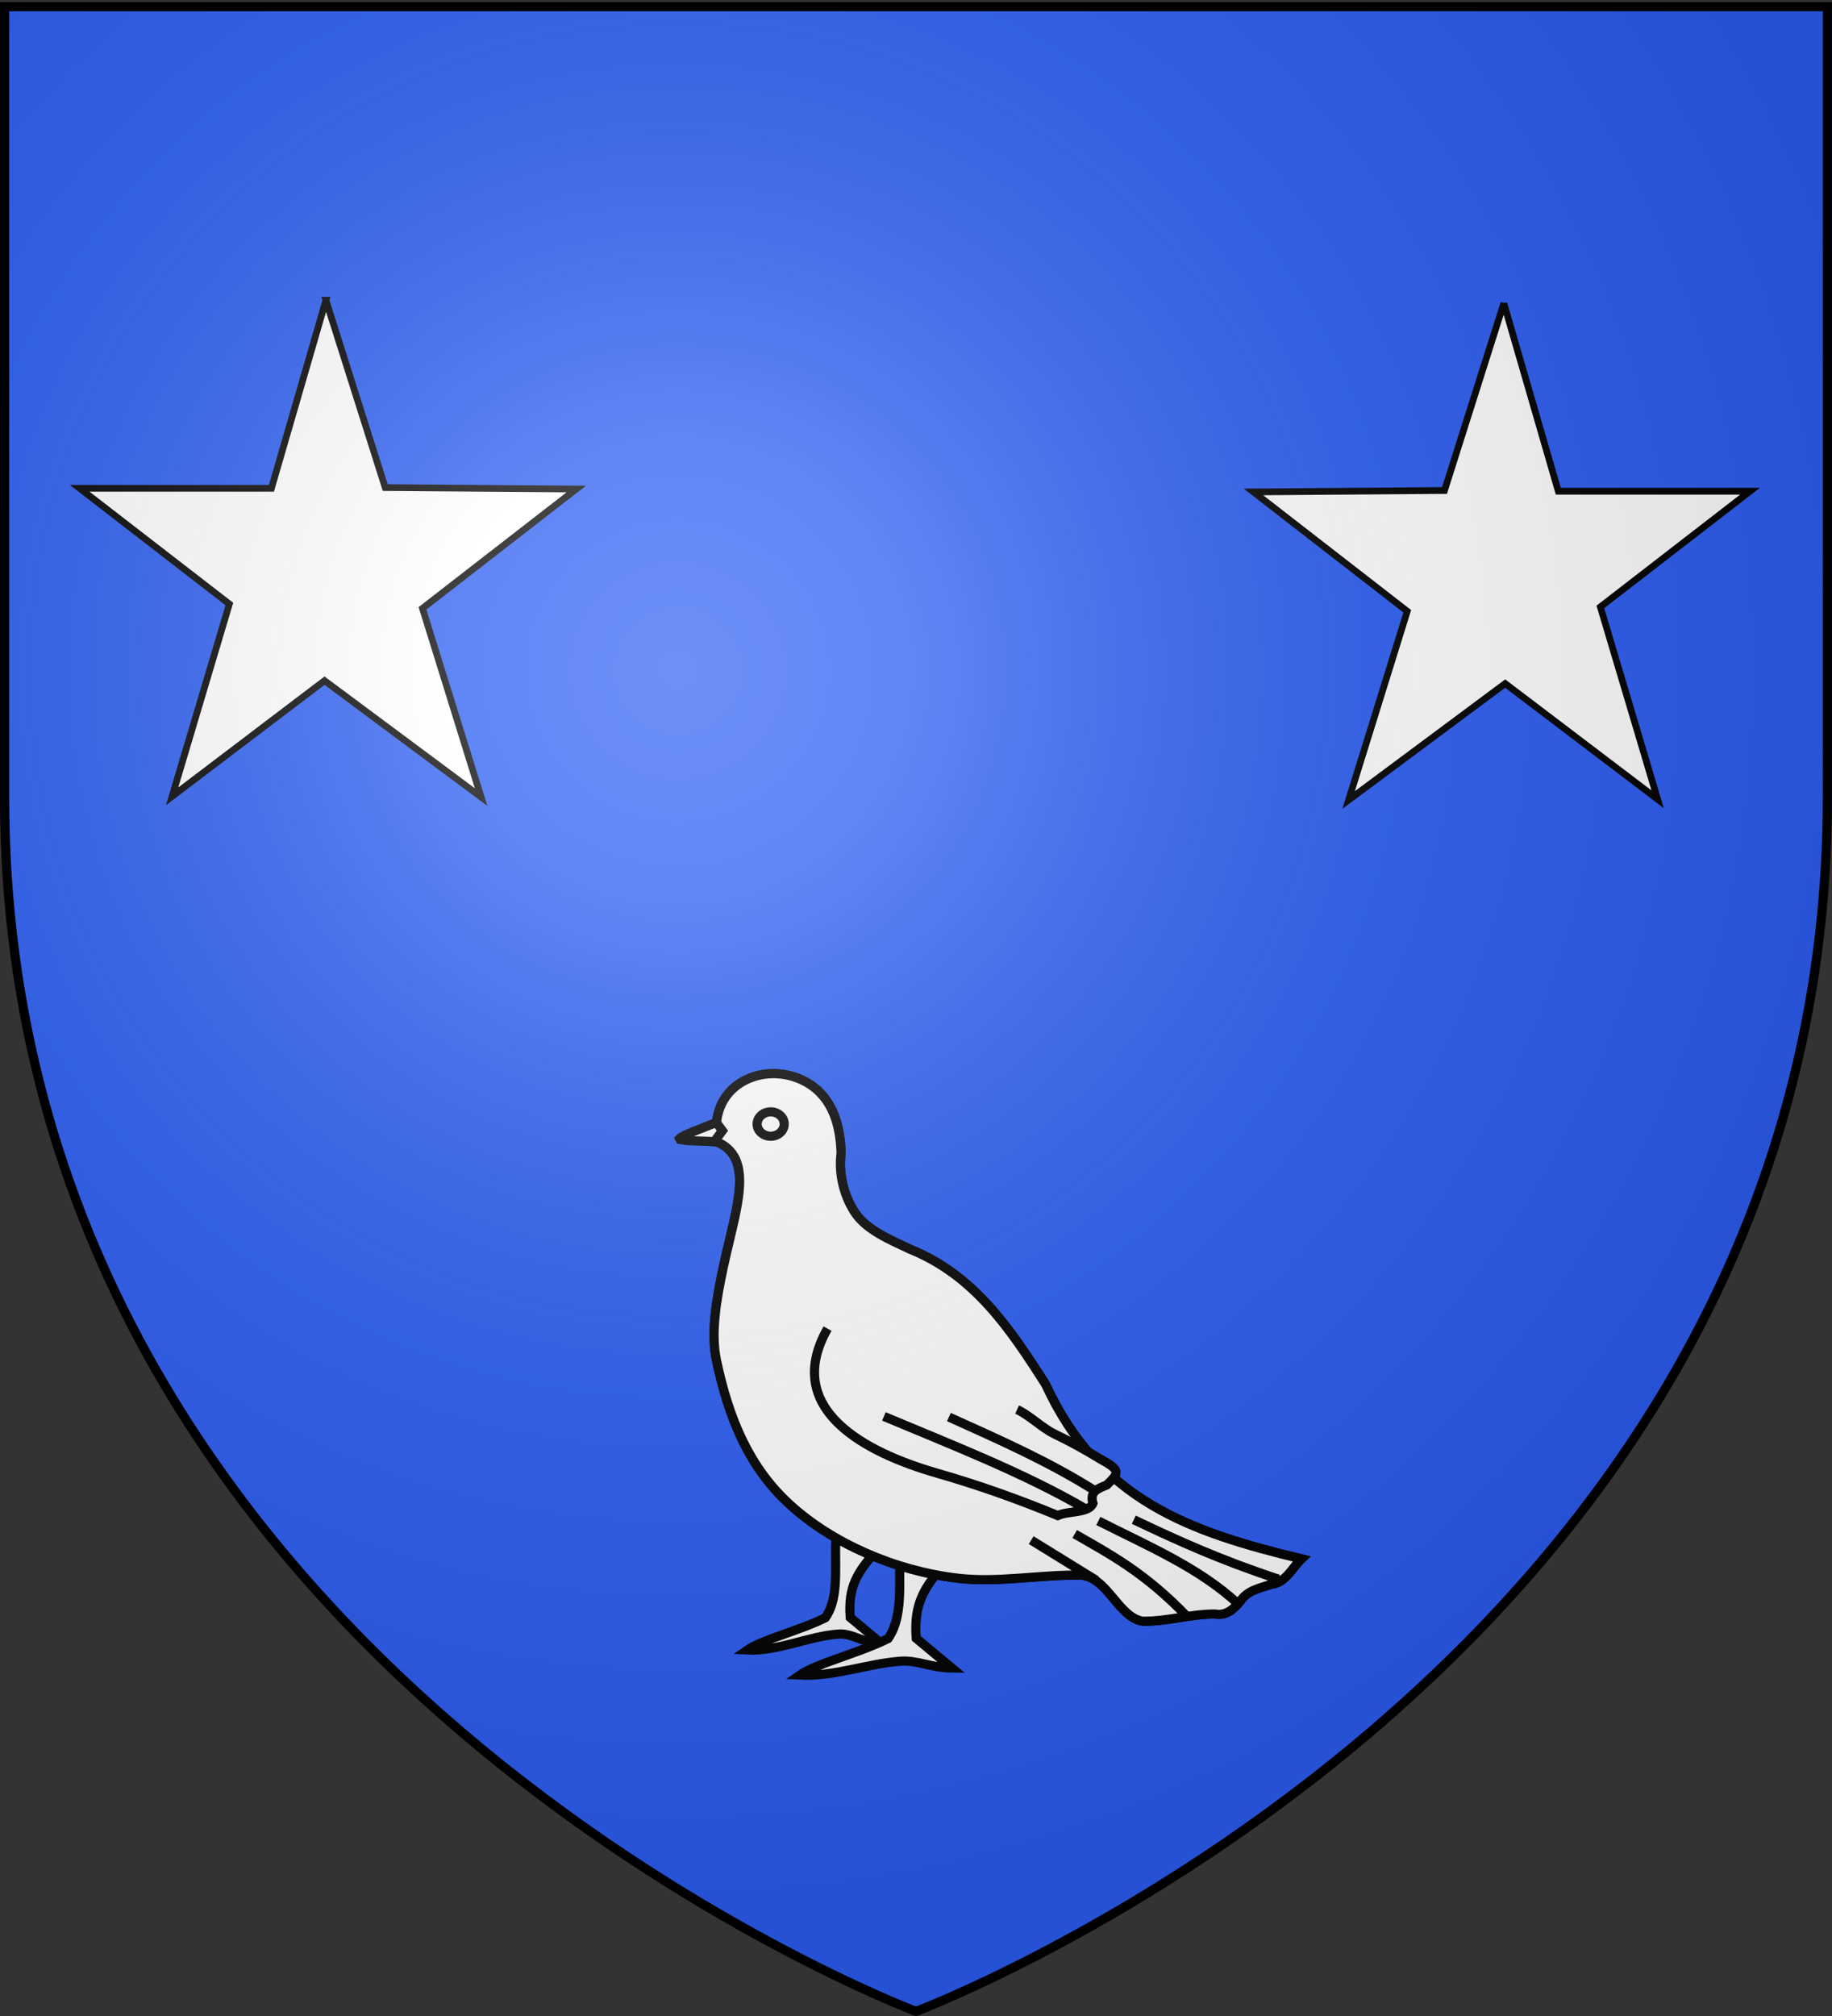
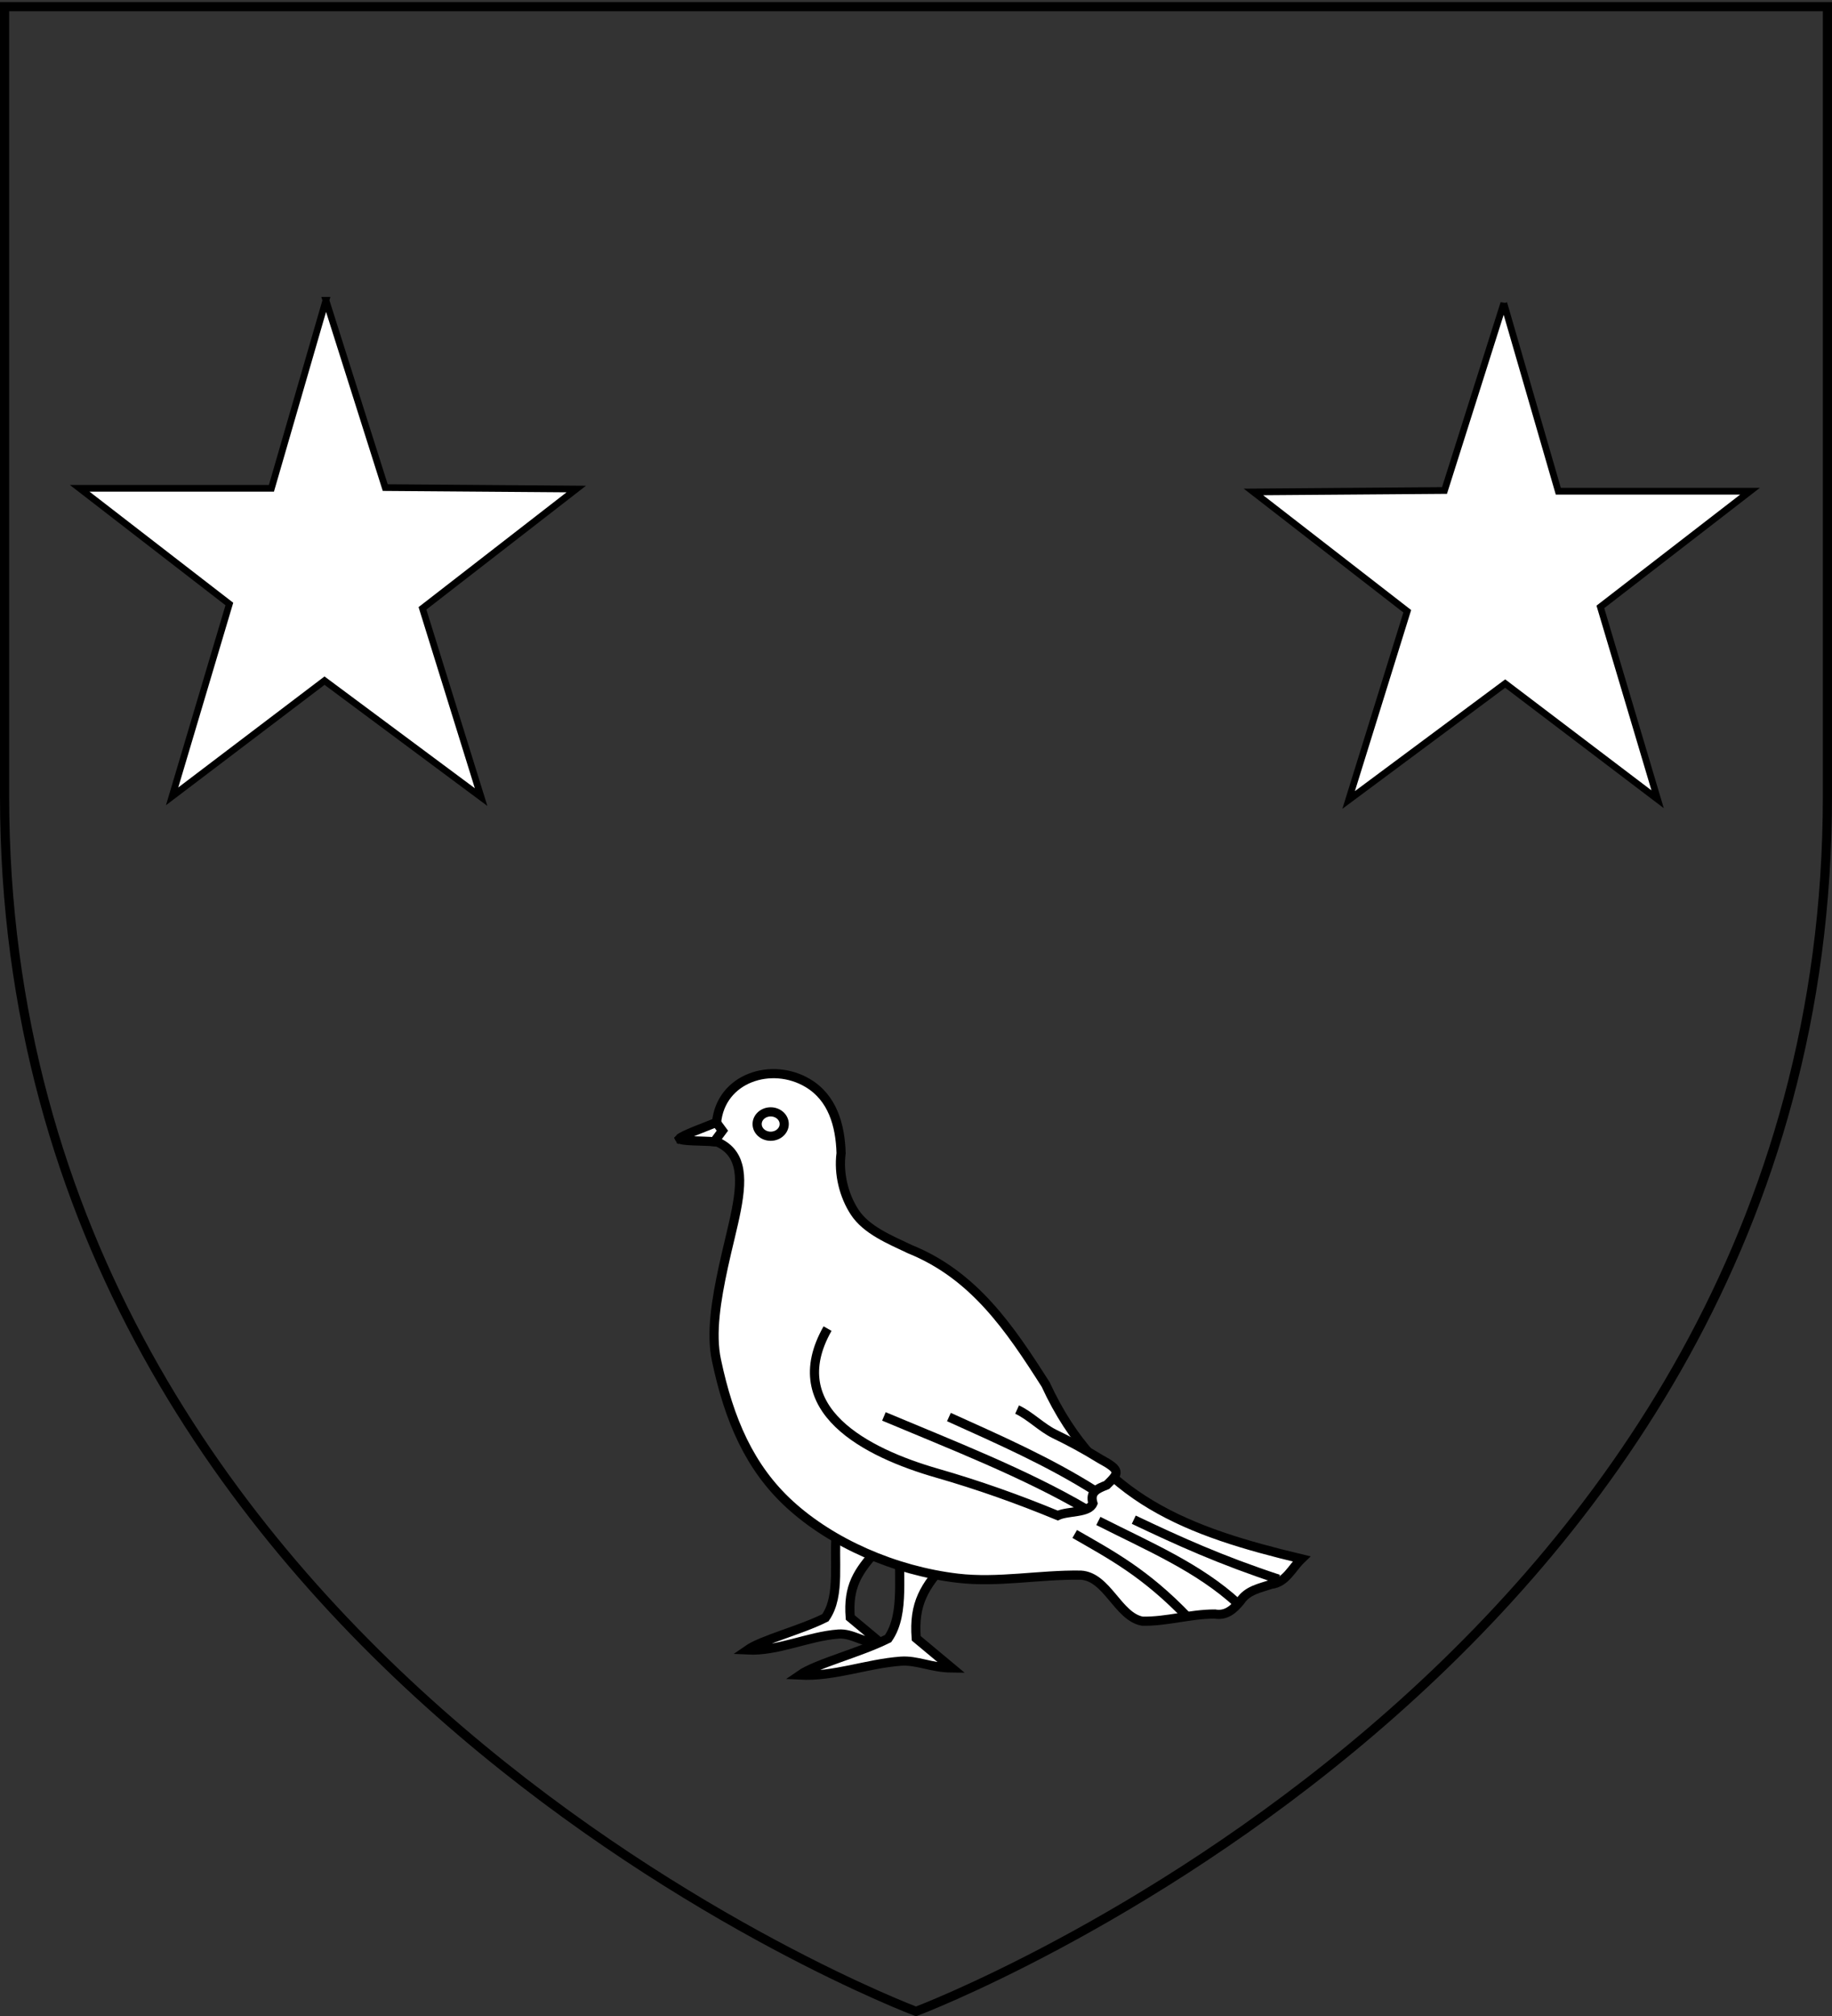
<svg xmlns="http://www.w3.org/2000/svg" xmlns:xlink="http://www.w3.org/1999/xlink" width="600" height="660" version="1.0">
  <rect width="100%" height="100%" fill="#333333" stroke="none" />
  <defs>
    <linearGradient id="b">
      <stop offset="0" style="stop-color:#d3e2f4;stop-opacity:1" />
      <stop offset="1" style="stop-color:#d3e2f4;stop-opacity:0" />
    </linearGradient>
    <linearGradient id="a">
      <stop offset="0" style="stop-color:white;stop-opacity:.314" />
      <stop offset=".19" style="stop-color:white;stop-opacity:.251" />
      <stop offset=".6" style="stop-color:#6b6b6b;stop-opacity:.125" />
      <stop offset="1" style="stop-color:black;stop-opacity:.125" />
    </linearGradient>
    <radialGradient xlink:href="#a" id="c" cx="221.445" cy="226.331" r="300" fx="221.445" fy="226.331" gradientTransform="matrix(1.353 0 0 1.349 -77.63 -85.747)" gradientUnits="userSpaceOnUse" />
  </defs>
  <g style="display:inline">
-     <path d="M299 658.5s298.5-112.32 298.5-397.772V2.176H.5v258.552C.5 546.18 299 658.5 299 658.5z" style="fill:#2b5df2;fill-opacity:1;fill-rule:evenodd;stroke:none;display:inline" />
    <g style="fill:#fff;fill-opacity:1;stroke:#000;stroke-width:2.267;stroke-miterlimit:4;stroke-opacity:1;stroke-dasharray:none">
      <path d="M95.735 140.027c-.923 7.014 1.12 15.86-2.79 21.503-6.234 3.13-15.686 5.454-19.334 7.995 7.521.384 15.064-3.393 22.542-3.946 3.583-.265 6.226 2.348 10.727 2.395l-7.793-6.494c-.592-7.716 1.822-11.337 6.704-16.76l-10.056-4.693z" style="fill:#fff;fill-opacity:1;stroke:#000;stroke-width:2.267;stroke-miterlimit:4;stroke-opacity:1;stroke-dasharray:none" transform="matrix(1.323 0 0 1.323 147.364 315.9)" />
      <path d="M111.63 142.343c-1.045 7.941 1.268 17.956-3.16 24.344-7.057 3.544-17.757 6.174-21.887 9.05 8.515.436 16.543-2.819 25.009-3.445 4.056-.3 7.56 1.637 12.655 1.69l-8.823-7.352c-.67-8.735 2.064-12.834 7.59-18.974l-11.385-5.313z" style="fill:#fff;fill-opacity:1;stroke:#000;stroke-width:2.267;stroke-miterlimit:4;stroke-opacity:1;stroke-dasharray:none" transform="matrix(1.323 0 0 1.323 147.364 315.9)" />
      <path d="m56.601 43.063 9.386-4.023c1.067-11.112 13.658-15.127 22.592-9.813 6.122 3.642 8.047 10.417 8.247 17.354-.668 5.15.724 10.564 3.352 14.583 2.906 4.445 8.676 6.795 13.691 9.174 15.856 6.422 24.672 19.465 33.61 33.5 13.142 28.559 35.575 36.493 63.315 43.137-2.377 2.269-3.868 5.87-7.475 6.29-2.81.944-5.876 1.475-7.632 4.125-1.673 2.039-3.508 3.724-6.337 3.232-6.045-.018-11.92 1.892-17.942 1.772-6.062-1.11-8.695-11.036-15.252-11.397-10.175-.162-20.482 1.944-30.503.755-15.592-1.85-31.067-8.68-41.52-18.234-9.96-9.103-15.047-20.984-18.146-35.65-1.457-6.743-.04-15.092 1.713-23.217 2.166-10.039 5.17-19.087 3.553-25.041-.71-2.615-2.311-4.633-5.266-5.877l-9.386-.67z" style="fill:#fff;fill-opacity:1;stroke:#000;stroke-width:2.267;stroke-miterlimit:4;stroke-opacity:1;stroke-dasharray:none" transform="matrix(1.323 0 0 1.323 147.364 315.9)" />
-       <path d="m56.601 43.063 9.386-4.023c1.067-11.112 13.658-15.127 22.592-9.813 6.122 3.642 8.047 10.417 8.247 17.354-.668 5.15.724 10.564 3.352 14.583 2.906 4.445 8.676 6.795 13.691 9.174 15.856 6.422 24.672 19.465 33.61 33.5 13.142 28.559 35.575 36.493 63.315 43.137-2.377 2.269-3.868 5.87-7.475 6.29-2.81.944-5.876 1.475-7.632 4.125-1.673 2.039-3.508 3.724-6.337 3.232-6.045-.018-11.92 1.892-17.942 1.772-6.062-1.11-8.695-11.036-15.252-11.397-10.175-.162-20.482 1.944-30.503.755-15.592-1.85-31.067-8.68-41.52-18.234-9.96-9.103-15.047-20.984-18.146-35.65-1.457-6.743-.04-15.092 1.713-23.217 2.166-10.039 5.17-19.087 3.553-25.041-.71-2.615-2.311-4.633-5.266-5.877l-9.386-.67zM143.882 142.334l16.13 9.944" style="fill:#fff;fill-opacity:1;stroke:#000;stroke-width:2.267;stroke-miterlimit:4;stroke-opacity:1;stroke-dasharray:none" transform="matrix(1.323 0 0 1.323 147.364 315.9)" />
      <path d="M154.66 140.813c8.835 5.09 17.492 9.587 28.158 20.782M160.514 137.59c12.728 6.443 24.784 11.514 34.47 20.392M169.281 137.28c11.253 5.348 21.472 9.982 35.812 14.712M140.395 110.028c3.1 1.409 6.118 4.514 9.242 6.028 3.543 1.717 7.223 3.66 11.317 6.191 5.198 2.822 4.733 3.423 1.629 6.453-2.27.91-4.274 1.63-3.41 4.532-1.037 2.491-6.07 1.804-8.715 3.017-9.784-4.049-19.695-7.562-29.918-10.499-17.446-5.012-38.454-15.688-27.066-35.76" style="fill:#fff;fill-opacity:1;stroke:#000;stroke-width:2.267;stroke-miterlimit:4;stroke-opacity:1;stroke-dasharray:none" transform="matrix(1.323 0 0 1.323 147.364 315.9)" />
      <path d="M107.43 111.721c16.957 7.126 34.915 14.082 50.101 22.978M123.52 111.877c12.291 5.56 24.642 10.945 36.323 18.338M82.747 39.376c0 1.665-1.502 3.016-3.352 3.016-1.85 0-3.352-1.351-3.352-3.016 0-1.666 1.502-3.017 3.352-3.017 1.85 0 3.352 1.351 3.352 3.017z" style="fill:#fff;fill-opacity:1;stroke:#000;stroke-width:2.267;stroke-miterlimit:4;stroke-opacity:1;stroke-dasharray:none" transform="matrix(1.323 0 0 1.323 147.364 315.9)" />
      <path d="M56.834 42.96c.767-.827 6.103-2.748 9.104-3.977l1.502 2.033-2.033 2.74c-2.858-.266-8.279-.077-8.573-.795z" style="fill:#fff;fill-opacity:1;fill-rule:evenodd;stroke:#000;stroke-width:2.267;stroke-linecap:butt;stroke-linejoin:miter;stroke-miterlimit:4;stroke-opacity:1;stroke-dasharray:none" transform="matrix(1.323 0 0 1.323 147.364 315.9)" />
    </g>
    <path d="m106.74 98.312-17.844 61.551H26.1l49.016 37.876-18.748 62.972 49.92-37.878 51.275 38.114-19.2-61.787 50.372-39.06-62.57-.474-19.426-61.314zM492.516 99.264l17.844 61.551h62.796l-49.017 37.876 18.748 62.972-49.92-37.878-51.275 38.114 19.2-61.787-50.372-39.06 62.57-.474 19.426-61.314z" style="fill:#fff;fill-opacity:1;stroke:#000;stroke-width:2.201;stroke-linecap:butt;stroke-linejoin:miter;stroke-miterlimit:4;stroke-opacity:1;stroke-dasharray:none;display:inline" />
  </g>
  <g style="display:inline">
-     <path d="M300 658.5s298.5-112.32 298.5-397.772V2.176H1.5v258.552C1.5 546.18 300 658.5 300 658.5z" style="fill:url(#c);fill-opacity:1;fill-rule:evenodd;stroke:none" />
-   </g>
+     </g>
  <path d="M300 658.5S1.5 546.18 1.5 260.728V2.176h597v258.552C598.5 546.18 300 658.5 300 658.5z" style="opacity:1;fill:none;fill-opacity:1;fill-rule:evenodd;stroke:#000;stroke-width:3;stroke-linecap:butt;stroke-linejoin:miter;stroke-miterlimit:4;stroke-dasharray:none;stroke-opacity:1" />
</svg>